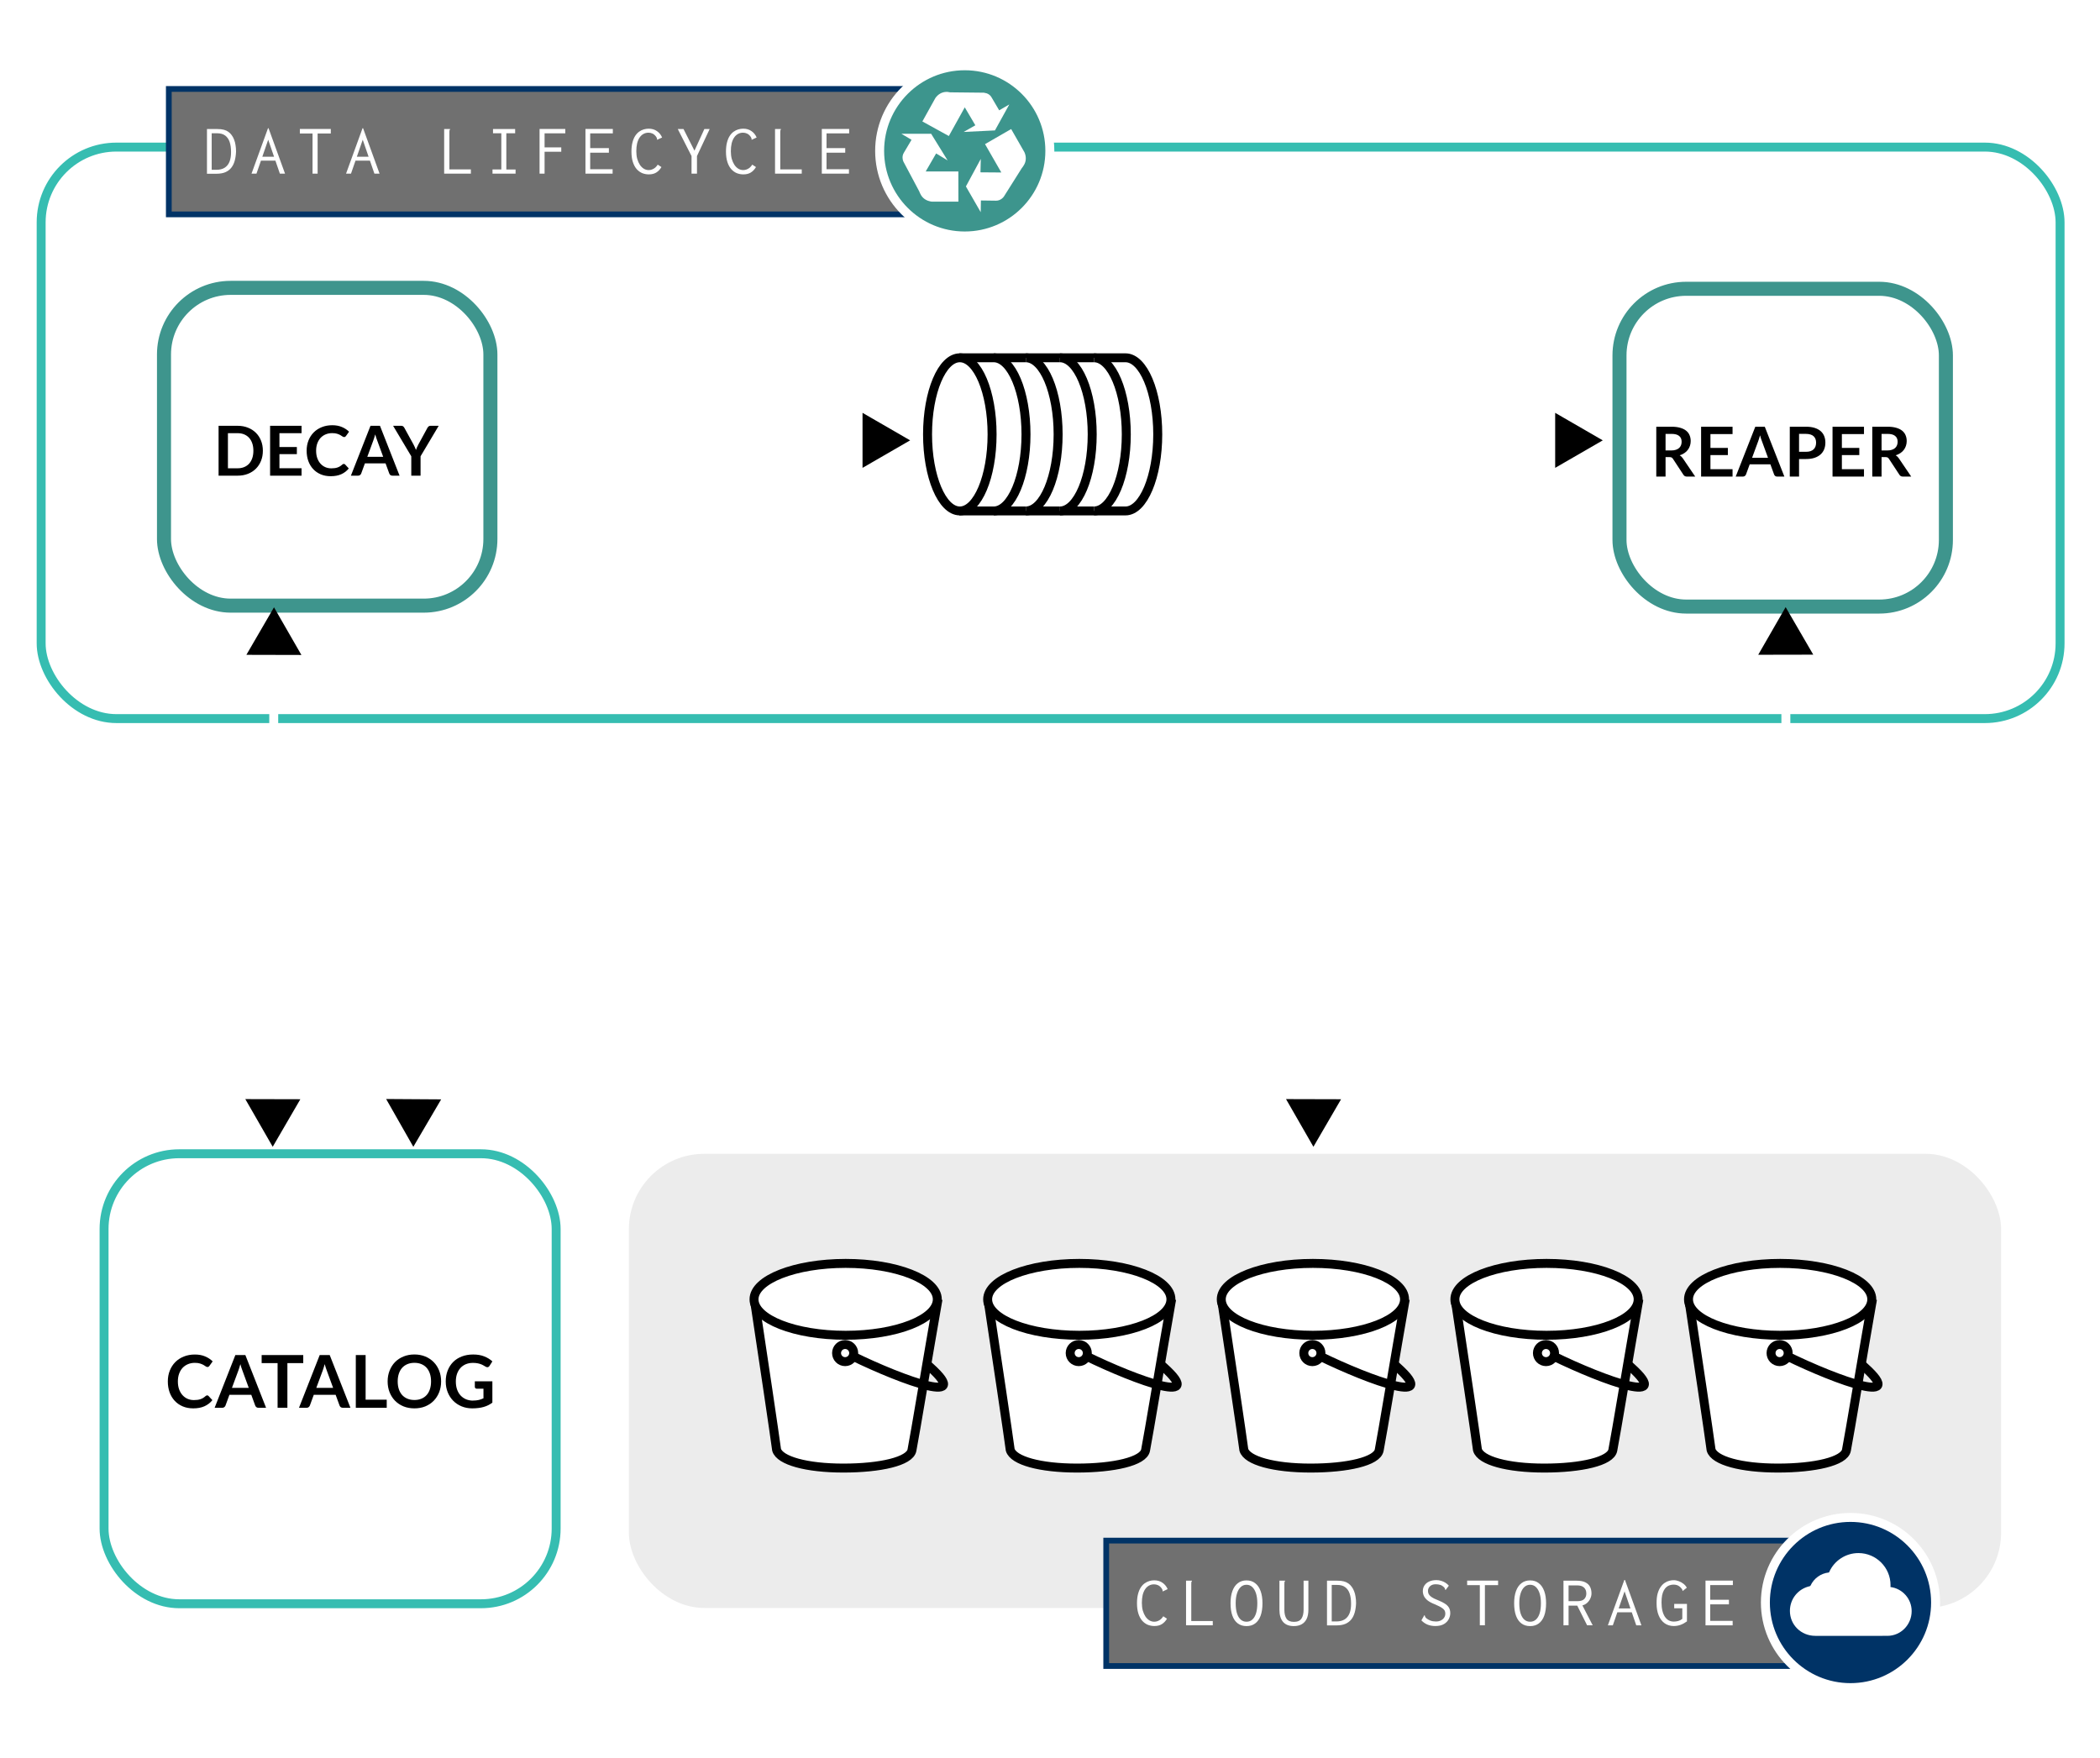
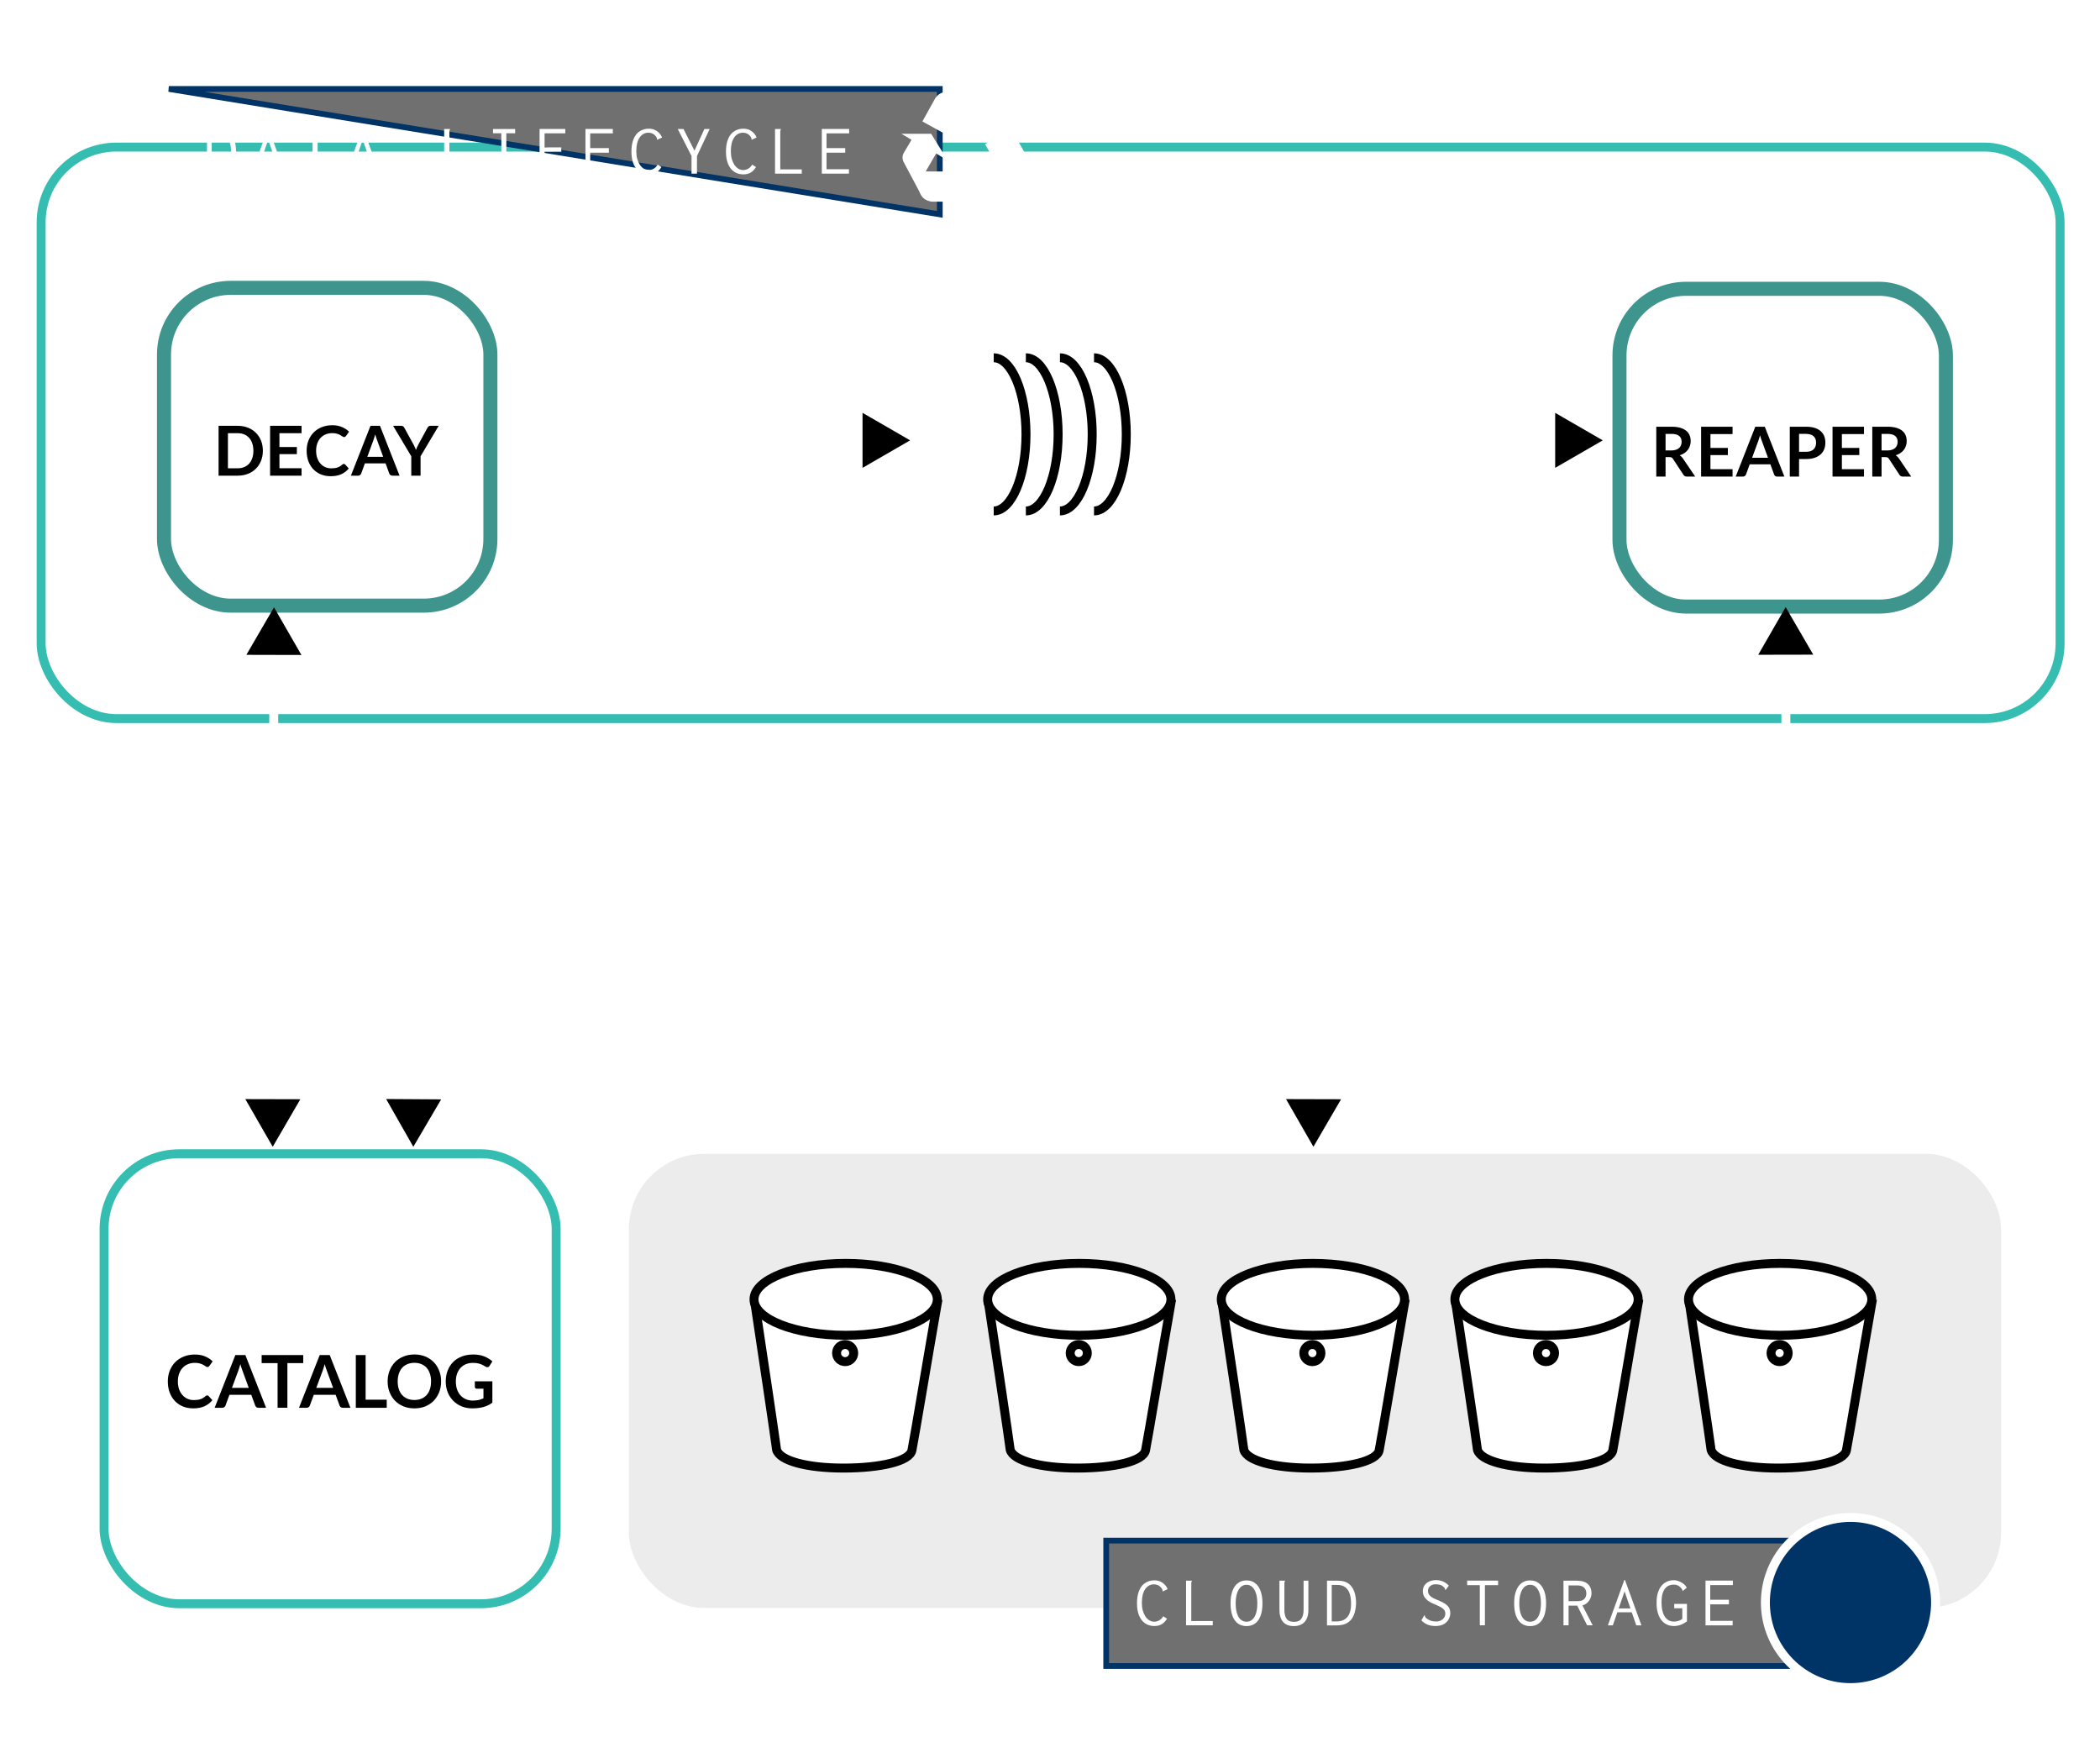
<svg xmlns="http://www.w3.org/2000/svg" xmlns:ns1="http://www.inkscape.org/namespaces/inkscape" xmlns:ns2="http://sodipodi.sourceforge.net/DTD/sodipodi-0.dtd" xmlns:xlink="http://www.w3.org/1999/xlink" width="111.337mm" height="93.221mm" viewBox="0 0 111.337 93.221" version="1.1" id="svg1" ns1:version="1.3.2 (091e20e, 2023-11-25)" ns2:docname="DataLifecycleDarkPaths.svg" xml:space="preserve">
  <ns2:namedview id="namedview1" pagecolor="#ffffff" bordercolor="#000000" borderopacity="0.25" ns1:showpageshadow="2" ns1:pageopacity="0.0" ns1:pagecheckerboard="0" ns1:deskcolor="#d1d1d1" ns1:document-units="mm" ns1:zoom="1.7066911" ns1:cx="237.30129" ns1:cy="204.78223" ns1:window-width="1536" ns1:window-height="988" ns1:window-x="175" ns1:window-y="25" ns1:window-maximized="0" ns1:current-layer="g33" showguides="true" showgrid="false" />
  <defs id="defs1">
    <ns1:path-effect effect="fillet_chamfer" id="path-effect2" is_visible="true" lpeversion="1" nodesatellites_param="F,0,0,1,0,0,0,1 @ F,0,0,1,0,3.453,0,1 @ F,0,0,1,0,0,0,1 @ F,0,0,1,0,0,0,1" radius="0" unit="px" method="auto" mode="F" chamfer_steps="1" flexible="false" use_knot_distance="true" apply_no_radius="true" apply_with_radius="true" only_selected="false" hide_knots="false" />
    <ns1:path-effect effect="fillet_chamfer" id="path-effect1" is_visible="true" lpeversion="1" nodesatellites_param="F,0,0,1,0,0,0,1 @ F,0,0,1,0,3.608,0,1 @ F,0,0,1,0,0,0,1" radius="0" unit="px" method="auto" mode="F" chamfer_steps="1" flexible="false" use_knot_distance="true" apply_no_radius="true" apply_with_radius="true" only_selected="false" hide_knots="false" />
    <marker style="overflow:visible" id="marker50" refX="0" refY="0" orient="auto-start-reverse" ns1:stockid="Triangle arrow" markerWidth="1" markerHeight="1" viewBox="0 0 1 1" ns1:isstock="true" ns1:collect="always" preserveAspectRatio="xMidYMid">
      <path transform="scale(0.5)" style="fill:context-stroke;fill-rule:evenodd;stroke:context-stroke;stroke-width:1pt" d="M 5.77,0 -2.88,5 V -5 Z" id="path50" />
    </marker>
    <marker style="overflow:visible" id="Triangle" refX="0" refY="0" orient="auto-start-reverse" ns1:stockid="Triangle arrow" markerWidth="1" markerHeight="1" viewBox="0 0 1 1" ns1:isstock="true" ns1:collect="always" preserveAspectRatio="xMidYMid">
      <path transform="scale(0.5)" style="fill:context-stroke;fill-rule:evenodd;stroke:context-stroke;stroke-width:1pt" d="M 5.77,0 -2.88,5 V -5 Z" id="path135" />
    </marker>
    <clipPath clipPathUnits="userSpaceOnUse" id="clipPath375">
      <path d="M 0,612 H 792 V 0 H 0 Z" id="path375" />
    </clipPath>
    <clipPath clipPathUnits="userSpaceOnUse" id="clipPath382">
      <path d="M 0,612 H 792 V 0 H 0 Z" transform="translate(-425.248,-473.249)" id="path382" />
    </clipPath>
    <clipPath clipPathUnits="userSpaceOnUse" id="clipPath375-3">
      <path d="M 0,612 H 792 V 0 H 0 Z" id="path375-9" />
    </clipPath>
    <clipPath clipPathUnits="userSpaceOnUse" id="clipPath382-0">
      <path d="M 0,612 H 792 V 0 H 0 Z" transform="translate(-425.248,-473.249)" id="path382-39" />
    </clipPath>
    <marker style="overflow:visible" id="Triangle-9" refX="0" refY="0" orient="auto-start-reverse" ns1:stockid="Triangle arrow" markerWidth="1" markerHeight="1" viewBox="0 0 1 1" ns1:isstock="true" ns1:collect="always" preserveAspectRatio="xMidYMid">
      <path transform="scale(0.5)" style="fill:context-stroke;fill-rule:evenodd;stroke:context-stroke;stroke-width:1pt" d="M 5.77,0 -2.88,5 V -5 Z" id="path135-2" />
    </marker>
  </defs>
  <g ns1:groupmode="layer" id="layer2" ns1:label="Background" style="display:none">
    <rect style="fill:#000000;stroke:#ffffff;stroke-width:0.474;stroke-opacity:1" id="rect1" width="110.157" height="92.954" x="-0.4" y="-0.4" ry="2.393" rx="2.393" />
  </g>
  <g ns1:label="Layer 1" ns1:groupmode="layer" id="layer1" transform="translate(-26.243,-18.896)">
    <g id="g46" ns1:label="CLOUD STORAGE" transform="translate(5.005,1.756)">
      <g id="g170" transform="matrix(0,0.265,-0.265,0,102.553,-19.236)" ns1:label="g170">
        <rect style="fill:#ececec;stroke:none;stroke-width:1.002;stroke-dasharray:none" id="rect2" width="274.534" height="90.864" x="-181.03" y="368.124" transform="rotate(-90)" rx="15.079" ry="15.079" />
      </g>
      <g id="g21" ns1:label="CloudStorage" transform="matrix(0,0.265,-0.265,0,124.249,9.503)">
        <path id="path374" d="M 313.648,469.888 H 421.609 V 451.065 H 313.648 Z" style="fill:#707070;fill-opacity:1;fill-rule:nonzero;stroke:#003366;stroke-width:0.863;stroke-linecap:butt;stroke-linejoin:miter;stroke-miterlimit:10;stroke-dasharray:none;stroke-opacity:1" transform="matrix(0,-1.333,-1.333,0,963.424,585.498)" clip-path="url(#clipPath375)" ns2:nodetypes="ccccc" />
        <path style="font-size:14.333px;line-height:1.34;font-family:Inconsolata;-inkscape-font-specification:Inconsolata;letter-spacing:2.29px;fill:#ffffff" d="m -157.75,354.155 q -0.731,0 -1.362,-0.258 -0.631,-0.272 -1.118,-0.831 -0.473,-0.559 -0.745,-1.419 -0.272,-0.86 -0.272,-2.05 0,-1.046 0.201,-1.82 0.201,-0.788 0.545,-1.319 0.344,-0.53 0.788,-0.846 0.444,-0.315 0.932,-0.459 0.487,-0.143 0.975,-0.143 0.975,0 1.663,0.487 0.688,0.473 1.032,1.276 l -0.86,0.401 -0.129,0.057 -0.043,-0.1 q 0.043,-0.115 0,-0.201 -0.043,-0.1 -0.158,-0.301 -0.358,-0.487 -0.745,-0.645 -0.373,-0.172 -0.788,-0.172 -0.559,0 -1.018,0.258 -0.444,0.244 -0.774,0.731 -0.315,0.473 -0.487,1.161 -0.158,0.688 -0.158,1.562 0,0.846 0.186,1.534 0.201,0.688 0.53,1.19 0.344,0.502 0.788,0.774 0.459,0.272 0.975,0.272 0.358,0 0.688,-0.129 0.344,-0.129 0.631,-0.373 0.287,-0.258 0.487,-0.588 l 0.745,0.487 q -0.43,0.717 -1.032,1.089 -0.602,0.373 -1.476,0.373 z m 6.318,-9.073 h 1.032 0.143 v 0.1 q -0.086,0.086 -0.115,0.186 -0.014,0.1 -0.014,0.344 v 7.439 h 4.3 v 0.86 h -5.346 z m 12.094,9.087 q -1.018,0 -1.734,-0.53 -0.717,-0.53 -1.089,-1.548 -0.373,-1.032 -0.373,-2.494 0,-1.419 0.373,-2.437 0.373,-1.032 1.089,-1.577 0.717,-0.559 1.734,-0.559 1.032,0 1.734,0.559 0.717,0.545 1.089,1.577 0.373,1.018 0.373,2.437 0,1.462 -0.373,2.494 -0.373,1.018 -1.089,1.548 -0.702,0.53 -1.734,0.53 z m 0,-0.874 q 0.688,0 1.161,-0.43 0.487,-0.43 0.745,-1.247 0.258,-0.831 0.258,-2.021 0,-1.132 -0.258,-1.949 -0.258,-0.831 -0.745,-1.29 -0.473,-0.459 -1.161,-0.459 -0.674,0 -1.161,0.459 -0.487,0.459 -0.745,1.29 -0.258,0.817 -0.258,1.949 0,1.19 0.258,2.021 0.258,0.817 0.745,1.247 0.487,0.43 1.161,0.43 z m 9.471,0.874 q -1.433,0 -2.164,-0.846 -0.717,-0.86 -0.717,-2.394 v -5.848 h 0.975 0.143 v 0.1 q -0.086,0.086 -0.115,0.186 -0.014,0.1 -0.014,0.344 v 5.232 q 0,1.089 0.416,1.734 0.43,0.645 1.491,0.645 1.075,0 1.505,-0.645 0.43,-0.645 0.43,-1.777 v -5.819 h 0.96 v 5.805 q 0,1.132 -0.358,1.863 -0.358,0.717 -1.018,1.075 -0.645,0.344 -1.534,0.344 z m 6.633,-0.143 v -8.944 h 2.078 q 0.774,0 1.304,0.143 0.53,0.143 0.903,0.416 0.373,0.258 0.659,0.659 0.301,0.401 0.487,0.903 0.201,0.502 0.287,1.104 0.1,0.588 0.1,1.29 -0.043,1.032 -0.272,1.849 -0.229,0.817 -0.688,1.39 -0.459,0.573 -1.19,0.889 -0.717,0.301 -1.763,0.301 z m 0.946,-0.788 h 0.917 q 1.032,0 1.677,-0.416 0.659,-0.416 0.975,-1.218 0.315,-0.803 0.301,-1.949 0,-1.175 -0.287,-2.007 -0.287,-0.831 -0.903,-1.276 -0.602,-0.444 -1.605,-0.444 h -1.075 z m 20.734,0.917 q -0.874,0 -1.577,-0.287 -0.688,-0.287 -1.218,-0.846 l 0.516,-0.903 0.057,-0.129 0.1,0.057 q 0.029,0.1 0.072,0.229 0.043,0.115 0.201,0.287 0.373,0.315 0.86,0.502 0.502,0.186 1.132,0.186 0.401,0 0.731,-0.115 0.344,-0.129 0.588,-0.33 0.258,-0.215 0.387,-0.487 0.143,-0.287 0.143,-0.602 0,-0.244 -0.057,-0.444 -0.043,-0.201 -0.186,-0.358 -0.129,-0.172 -0.358,-0.33 -0.229,-0.172 -0.588,-0.358 -0.358,-0.186 -0.86,-0.401 -0.932,-0.358 -1.476,-0.774 -0.53,-0.43 -0.76,-0.903 -0.215,-0.473 -0.215,-0.975 0,-0.659 0.33,-1.147 0.33,-0.502 0.932,-0.774 0.616,-0.287 1.462,-0.287 0.487,0 0.932,0.143 0.459,0.129 0.846,0.373 0.401,0.244 0.702,0.602 l -0.559,0.745 -0.086,0.115 -0.086,-0.057 q -0.014,-0.115 -0.057,-0.229 -0.043,-0.115 -0.201,-0.287 -0.344,-0.33 -0.731,-0.444 -0.387,-0.129 -0.917,-0.129 -0.358,0 -0.645,0.1 -0.272,0.1 -0.473,0.287 -0.201,0.186 -0.315,0.43 -0.1,0.229 -0.1,0.487 0,0.244 0.057,0.444 0.057,0.201 0.201,0.387 0.143,0.186 0.387,0.373 0.258,0.186 0.631,0.373 0.387,0.186 0.932,0.401 0.659,0.272 1.089,0.545 0.444,0.258 0.688,0.559 0.258,0.287 0.358,0.631 0.115,0.344 0.115,0.76 0,0.616 -0.315,1.218 -0.301,0.588 -0.96,0.975 -0.659,0.387 -1.706,0.387 z m 8.898,-0.143 v -8.041 h -2.537 v -0.903 h 6.192 v 0.903 h -2.637 v 8.041 z m 10.059,0.158 q -1.018,0 -1.734,-0.53 -0.717,-0.53 -1.089,-1.548 -0.373,-1.032 -0.373,-2.494 0,-1.419 0.373,-2.437 0.373,-1.032 1.089,-1.577 0.717,-0.559 1.734,-0.559 1.032,0 1.734,0.559 0.717,0.545 1.089,1.577 0.373,1.018 0.373,2.437 0,1.462 -0.373,2.494 -0.373,1.018 -1.089,1.548 -0.702,0.53 -1.734,0.53 z m 0,-0.874 q 0.688,0 1.161,-0.43 0.487,-0.43 0.745,-1.247 0.258,-0.831 0.258,-2.021 0,-1.132 -0.258,-1.949 -0.258,-0.831 -0.745,-1.29 -0.473,-0.459 -1.161,-0.459 -0.674,0 -1.161,0.459 -0.487,0.459 -0.745,1.29 -0.258,0.817 -0.258,1.949 0,1.19 0.258,2.021 0.258,0.817 0.745,1.247 0.487,0.43 1.161,0.43 z m 6.676,0.717 v -8.93 h 2.637 q 1.061,0 1.706,0.315 0.659,0.315 0.96,0.889 0.301,0.573 0.301,1.347 0,0.502 -0.229,1.003 -0.215,0.502 -0.631,0.874 -0.401,0.373 -0.96,0.516 l 2.064,3.985 h -1.118 l -1.978,-3.942 h -1.734 v 3.942 z m 1.018,-4.83 h 1.734 q 0.96,0 1.39,-0.416 0.43,-0.43 0.43,-1.132 0,-0.444 -0.186,-0.803 -0.186,-0.373 -0.588,-0.588 -0.401,-0.215 -1.046,-0.215 h -1.734 z m 12.753,2.222 h -3.239 l 0.201,-0.774 h 2.809 z m -1.548,-4.185 -2.351,6.794 h -0.989 l 3.297,-9.087 h 0.115 l 3.297,9.087 h -1.032 z m 9.858,6.937 q -1.061,0 -1.849,-0.559 -0.774,-0.559 -1.19,-1.577 -0.416,-1.018 -0.416,-2.365 -0.014,-1.161 0.201,-1.964 0.229,-0.817 0.602,-1.347 0.373,-0.53 0.831,-0.831 0.459,-0.301 0.917,-0.416 0.473,-0.115 0.86,-0.115 0.53,0 1.032,0.201 0.516,0.186 0.932,0.516 0.43,0.33 0.674,0.788 l -0.702,0.559 -0.115,0.1 -0.057,-0.086 q 0.014,-0.115 -0.043,-0.201 -0.043,-0.1 -0.201,-0.287 -0.215,-0.244 -0.444,-0.401 -0.229,-0.158 -0.502,-0.229 -0.258,-0.072 -0.588,-0.072 -0.387,0 -0.745,0.115 -0.358,0.1 -0.659,0.358 -0.301,0.244 -0.53,0.659 -0.229,0.416 -0.358,1.018 -0.115,0.602 -0.115,1.419 0,0.932 0.172,1.648 0.172,0.702 0.487,1.19 0.33,0.487 0.774,0.745 0.459,0.244 1.032,0.244 0.201,0 0.416,-0.029 0.229,-0.029 0.444,-0.086 0.229,-0.072 0.444,-0.172 0.215,-0.115 0.387,-0.258 v -2.121 h -1.62 v -0.874 h 2.551 v 3.497 q -0.631,0.459 -1.29,0.702 -0.659,0.229 -1.333,0.229 z m 6.332,-0.143 v -8.944 h 5.475 v 0.889 h -4.529 v 2.938 h 3.741 v 0.917 h -3.741 v 3.311 h 4.486 v 0.889 z" id="text426-7-9" ns1:label="text426-7-9" transform="rotate(-90,5.7874017e-6,-1.1417323e-6)" aria-label="CLOUD STORAGE" />
        <path id="path381" d="m 0,0 c 7.054,0 12.773,-5.719 12.773,-12.773 0,-7.054 -5.719,-12.773 -12.773,-12.773 -7.054,0 -12.773,5.719 -12.773,12.773 C -12.773,-5.719 -7.054,0 0,0 Z" style="display:inline;fill:#003366;stroke:#ffffff;stroke-width:1.345;stroke-linecap:butt;stroke-linejoin:miter;stroke-miterlimit:4;stroke-dasharray:none;stroke-opacity:1" transform="matrix(0,-1.333,-1.333,0,332.426,18.501)" clip-path="url(#clipPath382)" ns1:label="path381" />
-         <path style="display:inline;fill:#ffffff;stroke:none;stroke-width:13.743" d="m 346.351,10.502 c -0.127,-0.01 -0.253,-0.013 -0.375,-0.013 -3.54,0 -6.419,2.88 -6.419,6.419 0,2.546 1.511,4.853 3.839,5.872 0.016,0.013 0.044,0.052 0.049,0.068 0.165,1.58 1.17,2.978 2.622,3.646 0.037,0.02 0.099,0.095 0.11,0.132 0.516,2.352 2.551,3.994 4.948,3.994 2.8,0 4.994,-2.235 4.994,-5.088 V 11.117 c 0,-2.677 -2.221,-4.855 -4.95,-4.855 -2.469,0 -4.514,1.852 -4.817,4.24 z" id="path1-9" ns2:nodetypes="cssccccsssssc" transform="translate(1.9291339e-6)" />
      </g>
      <g id="g19" ns1:label="Bucket" transform="matrix(0,0.265,-0.265,0,65.521,-20.339)">
        <path id="path9-7" style="opacity:1;fill:#ffffff;fill-opacity:1;stroke:#000000;stroke-width:1.792;stroke-dasharray:none" transform="rotate(-90,-3,-3)" d="m 14.557,401.369 c -1.836,10.43 -4.641,27.349 -5.213,30.219 -0.429,2.227 -6.339,3.574 -13.718,3.574 -7.379,0 -12.717,-1.489 -13.36,-3.645 -0.357,-2.728 -2.805,-19.218 -4.427,-29.933" ns2:nodetypes="ccscc" />
-         <path style="opacity:1;fill:none;stroke:#000000;stroke-width:1.792;stroke-dasharray:none" d="m 412.725,2.595 c 4.929,-10.072 10.501,-25.36 1.357,-14.573" id="path10" ns2:nodetypes="cc" transform="translate(-1.8503937e-6,-6)" />
        <circle style="opacity:1;fill:none;stroke:#000000;stroke-width:1.792;stroke-dasharray:none" id="path11" cx="-4.023" cy="412.153" r="1.714" transform="rotate(-90,-3,-3)" />
        <ellipse style="opacity:1;fill:#ffffff;fill-opacity:1;stroke:#000000;stroke-width:1.792;stroke-dasharray:none;stroke-opacity:1" id="path12" cx="2.084" cy="401.402" transform="rotate(-90)" rx="18.335" ry="7.191" />
      </g>
      <use x="0" y="0" xlink:href="#g19" id="use21" transform="translate(49.544)" style="stroke-width:0.265;stroke-dasharray:none" />
      <use x="0" y="0" xlink:href="#g19" id="use22" transform="translate(12.386)" />
      <use x="0" y="0" xlink:href="#use22" id="use23" transform="translate(12.386)" />
      <use x="0" y="0" xlink:href="#use23" id="use24" transform="translate(12.386)" />
    </g>
    <g id="g47" ns1:label="DATA LIFECYCLE" transform="translate(6.077,6.486)">
      <path style="opacity:1;fill:#1a1a1a;fill-opacity:1;stroke:#ffffff;stroke-width:0.474;stroke-linecap:butt;stroke-linejoin:miter;stroke-dasharray:none;stroke-opacity:1;marker-end:url(#Triangle);paint-order:normal" d="M 82.844,35.758 H 103.458" id="path49" ns1:label="path49" />
      <path style="opacity:1;fill:#1a1a1a;fill-opacity:1;stroke:#ffffff;stroke-width:0.474;stroke-linecap:butt;stroke-linejoin:miter;stroke-dasharray:none;stroke-opacity:1;marker-end:url(#Triangle);paint-order:normal" d="M 46.121,35.758 H 66.736" id="path48" />
      <rect style="fill:none;stroke:#36bdb1;stroke-width:0.474;stroke-dasharray:none;stroke-dashoffset:0;stroke-opacity:1" id="rect2-6" width="107.038" height="30.302" x="22.348" y="20.209" rx="3.99" ry="3.99" />
      <g id="g20" transform="matrix(0,0.265,-0.265,0,73.567,-32.221)">
-         <path id="path374-5" d="M 305.896,469.888 H 421.609 V 451.065 H 305.896 Z" style="fill:#707070;fill-opacity:1;fill-rule:nonzero;stroke:#003366;stroke-width:0.863;stroke-linecap:butt;stroke-linejoin:miter;stroke-miterlimit:10;stroke-dasharray:none;stroke-opacity:1" transform="matrix(0,-1.333,-1.333,0,812.578,575.498)" clip-path="url(#clipPath375-3)" ns2:nodetypes="ccccc" />
+         <path id="path374-5" d="M 305.896,469.888 H 421.609 V 451.065 Z" style="fill:#707070;fill-opacity:1;fill-rule:nonzero;stroke:#003366;stroke-width:0.863;stroke-linecap:butt;stroke-linejoin:miter;stroke-miterlimit:10;stroke-dasharray:none;stroke-opacity:1" transform="matrix(0,-1.333,-1.333,0,812.578,575.498)" clip-path="url(#clipPath375-3)" ns2:nodetypes="ccccc" />
        <path style="font-size:14.333px;line-height:1.34;font-family:Inconsolata;-inkscape-font-specification:Inconsolata;letter-spacing:2.29px;fill:#ffffff" d="m -160.107,203.18 v -8.944 h 2.078 q 0.774,0 1.304,0.143 0.53,0.143 0.903,0.416 0.373,0.258 0.659,0.659 0.301,0.401 0.487,0.903 0.201,0.502 0.287,1.104 0.1,0.588 0.1,1.29 -0.043,1.032 -0.272,1.849 -0.229,0.817 -0.688,1.39 -0.459,0.573 -1.19,0.889 -0.717,0.301 -1.763,0.301 z m 0.946,-0.788 h 0.917 q 1.032,0 1.677,-0.416 0.659,-0.416 0.975,-1.218 0.315,-0.803 0.301,-1.949 0,-1.175 -0.287,-2.007 -0.287,-0.831 -0.903,-1.276 -0.602,-0.444 -1.605,-0.444 h -1.075 z m 12.854,-1.835 h -3.239 l 0.201,-0.774 h 2.809 z m -1.548,-4.185 -2.351,6.794 h -0.989 l 3.297,-9.087 h 0.115 l 3.297,9.087 h -1.032 z m 8.869,6.794 v -8.041 h -2.537 v -0.903 h 6.192 v 0.903 h -2.637 v 8.041 z m 11.592,-2.609 h -3.239 l 0.201,-0.774 h 2.809 z m -1.548,-4.185 -2.351,6.794 h -0.989 l 3.297,-9.087 h 0.115 l 3.297,9.087 h -1.032 z m 16.29,-2.136 h 1.032 0.143 v 0.1 q -0.086,0.086 -0.115,0.186 -0.014,0.1 -0.014,0.344 v 7.439 h 4.3 v 0.86 h -5.346 z m 9.672,8.93 v -0.846 h 1.763 v -7.238 h -1.663 v -0.846 h 4.429 v 0.846 h -1.763 v 7.253 h 1.849 v 0.831 z m 9.414,0 v -8.944 h 5.146 v 0.874 h -4.142 v 2.809 h 3.34 v 0.874 h -3.34 v 4.386 z m 9.184,0 v -8.944 h 5.475 v 0.889 h -4.529 v 2.938 h 3.741 v 0.917 h -3.741 v 3.311 h 4.486 v 0.889 z m 12.696,0.143 q -0.731,0 -1.362,-0.258 -0.631,-0.272 -1.118,-0.831 -0.473,-0.559 -0.745,-1.419 -0.272,-0.86 -0.272,-2.05 0,-1.046 0.201,-1.82 0.201,-0.788 0.545,-1.319 0.344,-0.53 0.788,-0.846 0.444,-0.315 0.932,-0.459 0.487,-0.143 0.975,-0.143 0.975,0 1.663,0.487 0.688,0.473 1.032,1.276 l -0.86,0.401 -0.129,0.057 -0.043,-0.1 q 0.043,-0.115 0,-0.201 -0.043,-0.1 -0.158,-0.301 -0.358,-0.487 -0.745,-0.645 -0.373,-0.172 -0.788,-0.172 -0.559,0 -1.018,0.258 -0.444,0.244 -0.774,0.731 -0.315,0.473 -0.487,1.161 -0.158,0.688 -0.158,1.562 0,0.846 0.186,1.534 0.201,0.688 0.53,1.19 0.344,0.502 0.788,0.774 0.459,0.272 0.975,0.272 0.358,0 0.688,-0.129 0.344,-0.129 0.631,-0.373 0.287,-0.258 0.487,-0.588 l 0.745,0.487 q -0.43,0.717 -1.032,1.089 -0.602,0.373 -1.476,0.373 z m 8.525,-0.143 v -3.526 l -2.752,-5.404 h 1.147 l 2.193,4.329 1.978,-4.329 h 1.061 l -2.537,5.404 v 3.526 z m 10.388,0.143 q -0.731,0 -1.362,-0.258 -0.631,-0.272 -1.118,-0.831 -0.473,-0.559 -0.745,-1.419 -0.272,-0.86 -0.272,-2.05 0,-1.046 0.201,-1.82 0.201,-0.788 0.545,-1.319 0.344,-0.53 0.788,-0.846 0.444,-0.315 0.932,-0.459 0.487,-0.143 0.975,-0.143 0.975,0 1.663,0.487 0.688,0.473 1.032,1.276 l -0.86,0.401 -0.129,0.057 -0.043,-0.1 q 0.043,-0.115 0,-0.201 -0.043,-0.1 -0.158,-0.301 -0.358,-0.487 -0.745,-0.645 -0.373,-0.172 -0.788,-0.172 -0.559,0 -1.018,0.258 -0.444,0.244 -0.774,0.731 -0.315,0.473 -0.487,1.161 -0.158,0.688 -0.158,1.562 0,0.846 0.186,1.534 0.201,0.688 0.53,1.19 0.344,0.502 0.788,0.774 0.459,0.272 0.975,0.272 0.358,0 0.688,-0.129 0.344,-0.129 0.631,-0.373 0.287,-0.258 0.487,-0.588 l 0.745,0.487 q -0.43,0.717 -1.032,1.089 -0.602,0.373 -1.476,0.373 z m 6.318,-9.073 h 1.032 0.143 v 0.1 q -0.086,0.086 -0.115,0.186 -0.014,0.1 -0.014,0.344 v 7.439 h 4.3 v 0.86 h -5.346 z m 9.356,8.93 v -8.944 h 5.475 v 0.889 h -4.529 v 2.938 h 3.741 v 0.917 h -3.741 v 3.311 h 4.486 v 0.889 z" id="text426-7-9-2" transform="rotate(-90,3.8976379e-6,7.4803151e-7)" aria-label="DATA LIFECYCLE" />
-         <path id="path381-6" d="m 0,0 c 7.054,0 12.773,-5.719 12.773,-12.773 0,-7.054 -5.719,-12.773 -12.773,-12.773 -7.054,0 -12.773,5.719 -12.773,12.773 C -12.773,-5.719 -7.054,0 0,0 Z" style="display:inline;fill:#3d958d;stroke:#ffffff;stroke-width:1.345;stroke-linecap:butt;stroke-linejoin:miter;stroke-miterlimit:4;stroke-dasharray:none;stroke-opacity:1;fill-opacity:1" transform="matrix(0,-1.333,-1.333,0,181.58,8.501)" clip-path="url(#clipPath382-0)" />
        <path fill-rule="evenodd" clip-rule="evenodd" d="m 199.555,-3.66 c 0.753,-0.145 1.445,0 2.074,0.436 0.129,0.07 0.261,0.164 0.395,0.282 0.011,0.011 0.021,0.019 0.032,0.024 l 5.682,3.583 c 0.14,0.092 0.28,0.226 0.42,0.404 0.28,0.36 0.417,0.753 0.412,1.179 l -0.041,3.018 2.341,0.04 -5.149,2.962 -5.512,-2.978 2.687,0.065 0.032,-4.173 -5.674,3.261 -3.018,-5.23 4.641,-2.655 c 0.22,-0.102 0.447,-0.175 0.678,-0.218 z m -6.836,20.637 -4.681,-2.599 c -0.194,-0.134 -0.371,-0.291 -0.533,-0.468 -0.511,-0.57 -0.743,-1.238 -0.694,-2.002 l 0.081,-0.468 0.073,-6.771 0.129,-0.573 c 0.161,-0.425 0.425,-0.743 0.791,-0.952 l 2.607,-1.533 -1.178,-2.026 5.198,2.873 0.307,6.263 -1.332,-2.341 -3.592,2.115 5.738,3.188 z m 2.47,4.189 v -5.948 l 5.327,-3.293 -1.396,2.3 3.6,2.082 V 9.778 l 6.045,-0.008 v 5.068 c 0.016,0.296 -0.04,0.624 -0.169,0.985 -0.248,0.716 -0.716,1.238 -1.404,1.566 -0.129,0.075 -0.277,0.14 -0.444,0.194 l -5.98,3.18 c -0.151,0.075 -0.336,0.129 -0.557,0.161 -0.447,0.065 -0.853,-0.013 -1.219,-0.234 l -2.599,-1.542 z" id="path1" style="fill:#ffffff;stroke-width:1" transform="translate(-1.8503937e-6)" />
      </g>
      <g id="g3-0" transform="matrix(0.265,0,0,0.265,-114.426,-150.663)" style="fill:#ffffff;fill-opacity:1;stroke:#3e958d">
        <rect style="fill:#ffffff;fill-opacity:1;stroke:#3e958d;stroke-width:2.808;stroke-miterlimit:4.2;stroke-dasharray:none" id="rect1-40" width="65.303" height="63.581" x="540.704" y="672.966" ry="13.335" rx="13.335" />
        <path style="font-weight:bold;font-size:13.8px;line-height:0.34;font-family:Lato;-inkscape-font-specification:'Lato Bold';text-align:center;letter-spacing:-0.01px;word-spacing:1.68px;text-anchor:middle;fill:#000000;stroke:none" d="m 560.485,705.552 q 0,1.097 -0.366,2.015 -0.366,0.918 -1.028,1.58 -0.662,0.662 -1.594,1.028 -0.931,0.366 -2.063,0.366 h -3.809 v -9.977 h 3.809 q 1.132,0 2.063,0.373 0.931,0.366 1.594,1.028 0.662,0.655 1.028,1.573 0.366,0.918 0.366,2.015 z m -1.897,0 q 0,-0.821 -0.221,-1.47 -0.221,-0.655 -0.628,-1.104 -0.407,-0.455 -0.994,-0.697 -0.58,-0.241 -1.311,-0.241 h -1.939 v 7.024 h 1.939 q 0.731,0 1.311,-0.241 0.587,-0.241 0.994,-0.69 0.407,-0.455 0.628,-1.104 0.221,-0.655 0.221,-1.477 z m 9.636,-4.989 v 1.477 h -4.423 v 2.767 h 3.485 v 1.428 h -3.485 v 2.822 h 4.423 v 1.484 h -6.293 v -9.977 z m 8.456,7.625 q 0.152,0 0.262,0.117 l 0.731,0.793 q -0.607,0.752 -1.497,1.152 -0.883,0.4 -2.125,0.4 -1.111,0 -2.001,-0.38 -0.883,-0.38 -1.511,-1.056 -0.628,-0.676 -0.966,-1.615 -0.331,-0.938 -0.331,-2.049 0,-1.125 0.373,-2.056 0.373,-0.938 1.049,-1.615 0.676,-0.676 1.615,-1.049 0.945,-0.38 2.084,-0.38 1.111,0 1.939,0.359 0.835,0.352 1.428,0.938 l -0.621,0.863 q -0.055,0.083 -0.145,0.145 -0.083,0.062 -0.235,0.062 -0.159,0 -0.324,-0.124 -0.166,-0.124 -0.421,-0.269 -0.255,-0.145 -0.649,-0.269 -0.386,-0.124 -0.987,-0.124 -0.704,0 -1.297,0.248 -0.587,0.241 -1.014,0.697 -0.421,0.455 -0.662,1.111 -0.235,0.649 -0.235,1.463 0,0.842 0.235,1.497 0.241,0.655 0.649,1.104 0.407,0.449 0.959,0.69 0.552,0.235 1.187,0.235 0.38,0 0.683,-0.041 0.31,-0.041 0.566,-0.131 0.262,-0.09 0.49,-0.228 0.235,-0.145 0.462,-0.352 0.069,-0.062 0.145,-0.097 0.076,-0.041 0.166,-0.041 z m 11.154,2.353 h -1.435 q -0.241,0 -0.4,-0.117 -0.152,-0.124 -0.221,-0.304 l -0.745,-2.035 h -4.133 l -0.745,2.035 q -0.055,0.159 -0.221,0.29 -0.159,0.131 -0.393,0.131 h -1.442 l 3.919,-9.977 h 1.897 z m -6.458,-3.767 h 3.181 l -1.214,-3.319 q -0.083,-0.221 -0.186,-0.517 -0.097,-0.304 -0.193,-0.655 -0.097,0.352 -0.193,0.655 -0.09,0.304 -0.179,0.531 z m 10.657,-0.11 v 3.878 h -1.856 v -3.878 l -3.636,-6.1 h 1.635 q 0.241,0 0.38,0.117 0.145,0.117 0.241,0.297 l 1.829,3.333 q 0.159,0.297 0.276,0.566 0.117,0.262 0.214,0.517 0.09,-0.262 0.2,-0.524 0.117,-0.269 0.276,-0.559 l 1.815,-3.333 q 0.076,-0.152 0.228,-0.283 0.152,-0.131 0.386,-0.131 h 1.642 z" id="text2-5" aria-label="DECAY " />
      </g>
      <g id="g3-0-8" transform="matrix(0.265,0,0,0.265,-37.259,-150.614)" style="fill:#ffffff;fill-opacity:1;stroke:#3e958d">
        <rect style="fill:#ffffff;fill-opacity:1;stroke:#3e958d;stroke-width:2.808;stroke-miterlimit:4.2;stroke-dasharray:none" id="rect1-40-0" width="65.303" height="63.581" x="540.704" y="672.966" ry="13.335" rx="13.335" />
        <path style="font-weight:bold;font-size:13.8px;line-height:0.34;font-family:Lato;-inkscape-font-specification:'Lato Bold';text-align:center;letter-spacing:-0.01px;word-spacing:1.68px;text-anchor:middle;fill:#000000;stroke:none" d="m 549.92,706.642 v 3.898 h -1.856 v -9.977 h 3.043 q 1.021,0 1.746,0.214 0.731,0.207 1.194,0.587 0.469,0.38 0.683,0.911 0.221,0.524 0.221,1.159 0,0.504 -0.152,0.952 -0.145,0.449 -0.428,0.814 -0.276,0.366 -0.69,0.642 -0.407,0.276 -0.931,0.442 0.352,0.2 0.607,0.573 l 2.498,3.685 h -1.67 q -0.241,0 -0.414,-0.097 -0.166,-0.097 -0.283,-0.276 l -2.098,-3.195 q -0.117,-0.179 -0.262,-0.255 -0.138,-0.076 -0.414,-0.076 z m 0,-1.332 h 1.159 q 0.524,0 0.911,-0.131 0.393,-0.131 0.642,-0.359 0.255,-0.235 0.38,-0.552 0.124,-0.317 0.124,-0.697 0,-0.759 -0.504,-1.166 -0.497,-0.407 -1.525,-0.407 h -1.187 z m 13.404,-4.747 v 1.477 h -4.423 v 2.767 h 3.485 v 1.428 h -3.485 v 2.822 h 4.423 v 1.484 h -6.293 v -9.977 z m 10.368,9.977 h -1.435 q -0.241,0 -0.4,-0.117 -0.152,-0.124 -0.221,-0.304 l -0.745,-2.035 h -4.133 l -0.745,2.035 q -0.055,0.159 -0.221,0.29 -0.159,0.131 -0.393,0.131 h -1.442 l 3.919,-9.977 h 1.897 z m -6.458,-3.767 h 3.181 l -1.214,-3.319 q -0.083,-0.221 -0.186,-0.517 -0.097,-0.304 -0.193,-0.655 -0.097,0.352 -0.193,0.655 -0.09,0.304 -0.179,0.531 z m 9.395,0.255 v 3.512 h -1.856 v -9.977 h 3.25 q 1,0 1.732,0.235 0.731,0.235 1.208,0.655 0.476,0.421 0.704,1.007 0.228,0.587 0.228,1.283 0,0.725 -0.241,1.332 -0.241,0.6 -0.725,1.035 -0.483,0.435 -1.208,0.676 -0.725,0.241 -1.697,0.241 z m 0,-1.449 h 1.394 q 0.511,0 0.89,-0.124 0.38,-0.131 0.628,-0.366 0.248,-0.241 0.373,-0.58 0.124,-0.345 0.124,-0.766 0,-0.4 -0.124,-0.725 -0.124,-0.324 -0.373,-0.552 -0.248,-0.228 -0.628,-0.345 -0.38,-0.124 -0.89,-0.124 h -1.394 z m 12.99,-5.016 v 1.477 h -4.423 v 2.767 h 3.485 v 1.428 h -3.485 v 2.822 h 4.423 v 1.484 h -6.293 v -9.977 z m 3.516,6.079 v 3.898 h -1.856 v -9.977 h 3.043 q 1.021,0 1.746,0.214 0.731,0.207 1.194,0.587 0.469,0.38 0.683,0.911 0.221,0.524 0.221,1.159 0,0.504 -0.152,0.952 -0.145,0.449 -0.428,0.814 -0.276,0.366 -0.69,0.642 -0.407,0.276 -0.931,0.442 0.352,0.2 0.607,0.573 l 2.498,3.685 h -1.67 q -0.241,0 -0.414,-0.097 -0.166,-0.097 -0.283,-0.276 l -2.098,-3.195 q -0.117,-0.179 -0.262,-0.255 -0.138,-0.076 -0.414,-0.076 z m 0,-1.332 h 1.159 q 0.524,0 0.911,-0.131 0.393,-0.131 0.642,-0.359 0.255,-0.235 0.38,-0.552 0.124,-0.317 0.124,-0.697 0,-0.759 -0.504,-1.166 -0.497,-0.407 -1.525,-0.407 h -1.187 z" id="text2-5-2" aria-label="REAPER " />
      </g>
      <g id="g33" transform="matrix(0.558,0,0,0.553,10.912,-3.598)" style="stroke-width:1.8" ns1:label="queue">
        <path d="m 703.838,726.963 q 0,0.669 -0.138,1.283 -0.138,0.607 -0.4,1.139 -0.255,0.531 -0.628,0.98 -0.373,0.442 -0.849,0.78 l 2.532,2.76 h -1.532 q -0.331,0 -0.6,-0.09 -0.262,-0.09 -0.483,-0.331 l -1.463,-1.615 q -0.352,0.097 -0.725,0.145 -0.366,0.048 -0.766,0.048 -1.132,0 -2.07,-0.38 -0.931,-0.386 -1.601,-1.069 -0.662,-0.683 -1.028,-1.615 -0.366,-0.938 -0.366,-2.035 0,-1.097 0.366,-2.029 0.366,-0.938 1.028,-1.621 0.669,-0.683 1.601,-1.063 0.938,-0.386 2.07,-0.386 1.132,0 2.063,0.386 0.931,0.386 1.594,1.069 0.662,0.676 1.028,1.615 0.366,0.931 0.366,2.029 z m -1.904,0 q 0,-0.821 -0.221,-1.47 -0.214,-0.655 -0.621,-1.111 -0.407,-0.455 -0.994,-0.697 -0.58,-0.241 -1.311,-0.241 -0.731,0 -1.318,0.241 -0.587,0.241 -1,0.697 -0.407,0.455 -0.628,1.111 -0.221,0.649 -0.221,1.47 0,0.821 0.221,1.477 0.221,0.649 0.628,1.104 0.414,0.449 1,0.69 0.587,0.241 1.318,0.241 0.731,0 1.311,-0.241 0.587,-0.241 0.994,-0.69 0.407,-0.455 0.621,-1.104 0.221,-0.655 0.221,-1.477 z m 7.373,3.491 q 0.538,0 0.959,-0.179 0.428,-0.179 0.718,-0.504 0.297,-0.324 0.449,-0.787 0.159,-0.462 0.159,-1.035 v -5.975 h 1.856 v 5.975 q 0,0.89 -0.29,1.649 -0.283,0.752 -0.821,1.304 -0.538,0.545 -1.304,0.856 -0.766,0.304 -1.725,0.304 -0.959,0 -1.725,-0.304 -0.766,-0.31 -1.304,-0.856 -0.531,-0.552 -0.821,-1.304 -0.283,-0.759 -0.283,-1.649 v -5.975 h 1.856 v 5.968 q 0,0.573 0.152,1.035 0.159,0.462 0.449,0.793 0.29,0.324 0.711,0.504 0.428,0.179 0.966,0.179 z m 12.313,-8.48 v 1.477 h -4.423 v 2.767 h 3.485 v 1.428 h -3.485 v 2.822 h 4.423 v 1.484 h -6.293 v -9.977 z m 5.614,8.48 q 0.538,0 0.959,-0.179 0.428,-0.179 0.718,-0.504 0.297,-0.324 0.449,-0.787 0.159,-0.462 0.159,-1.035 v -5.975 h 1.856 v 5.975 q 0,0.89 -0.29,1.649 -0.283,0.752 -0.821,1.304 -0.538,0.545 -1.304,0.856 -0.766,0.304 -1.725,0.304 -0.959,0 -1.725,-0.304 -0.766,-0.31 -1.304,-0.856 -0.531,-0.552 -0.821,-1.304 -0.283,-0.759 -0.283,-1.649 v -5.975 h 1.856 v 5.968 q 0,0.573 0.152,1.035 0.159,0.462 0.449,0.793 0.29,0.324 0.711,0.504 0.428,0.179 0.966,0.179 z m 12.313,-8.48 v 1.477 h -4.423 v 2.767 h 3.485 v 1.428 h -3.485 v 2.822 h 4.423 v 1.484 h -6.293 v -9.977 z" id="text2-5-1" style="font-weight:bold;font-size:13.8px;line-height:0.34;font-family:Lato;-inkscape-font-specification:'Lato Bold';text-align:center;letter-spacing:-0.01px;word-spacing:1.68px;text-anchor:middle;fill:#ffffff" transform="matrix(0.474,0,0,0.478,-224.726,-262.761)" aria-label="QUEUE " />
-         <path id="path28-0" style="fill:#ffffff;stroke:#000000;stroke-width:0.853" d="m 107.737,63.252 h 15.783 c 1.693,0 3.066,3.287 3.066,7.342 0,4.055 -1.373,7.342 -3.066,7.342 h -15.789" ns2:nodetypes="cscsc" />
        <path id="path30" style="fill:#ffffff;stroke:#000000;stroke-width:0.853" d="m 120.531,63.252 c 1.693,0 3.066,3.287 3.066,7.342 0,4.055 -1.373,7.342 -3.066,7.342" ns2:nodetypes="ccc" />
        <use x="0" y="0" xlink:href="#path30" id="use30" transform="translate(-3.238)" style="stroke-width:1.8;fill:#ffffff;stroke:#000000" />
        <use x="0" y="0" xlink:href="#use30" id="use31" transform="translate(-3.238)" style="stroke-width:1.8;fill:#ffffff;stroke:#000000" />
        <use x="0" y="0" xlink:href="#use31" id="use32" transform="translate(-3.053)" style="stroke-width:1.8;fill:#ffffff;stroke:#000000" />
-         <ellipse style="opacity:1;fill:#ffffff;fill-opacity:1;stroke:#000000;stroke-width:0.853;stroke-dasharray:none;stroke-opacity:1" id="path28" cx="107.78" cy="70.594" rx="3.066" ry="7.342" />
      </g>
    </g>
    <g id="g55" transform="matrix(1.059,0,0,1.059,4.578,-1.744)" style="stroke-width:0.944">
      <rect style="fill:#ffffff;stroke:#36bdb1;stroke-width:0.447;stroke-dasharray:none;stroke-dashoffset:0;stroke-opacity:1" id="rect2-6-8" width="22.633" height="22.531" x="25.668" y="77.255" rx="3.766" ry="3.766" ns1:label="rect2-6-8" />
      <path d="m 30.828,89.351 q 0.04,0 0.069,0.031 l 0.194,0.21 q -0.161,0.199 -0.396,0.305 -0.234,0.106 -0.562,0.106 -0.294,0 -0.529,-0.1 -0.234,-0.1 -0.4,-0.279 -0.166,-0.179 -0.256,-0.427 -0.088,-0.248 -0.088,-0.542 0,-0.298 0.099,-0.544 0.099,-0.248 0.277,-0.427 0.179,-0.179 0.427,-0.277 0.25,-0.1 0.551,-0.1 0.294,0 0.513,0.095 0.221,0.093 0.378,0.248 l -0.164,0.228 q -0.015,0.022 -0.038,0.038 -0.022,0.016 -0.062,0.016 -0.042,0 -0.086,-0.033 -0.044,-0.033 -0.111,-0.071 -0.068,-0.038 -0.172,-0.071 -0.102,-0.033 -0.261,-0.033 -0.186,0 -0.343,0.066 -0.155,0.064 -0.268,0.184 -0.111,0.12 -0.175,0.294 -0.062,0.172 -0.062,0.387 0,0.223 0.062,0.396 0.064,0.173 0.172,0.292 0.108,0.119 0.254,0.183 0.146,0.062 0.314,0.062 0.1,0 0.181,-0.011 0.082,-0.011 0.15,-0.035 0.069,-0.024 0.13,-0.06 0.062,-0.038 0.122,-0.093 0.018,-0.016 0.038,-0.026 0.02,-0.011 0.044,-0.011 z m 2.951,0.623 h -0.38 q -0.064,0 -0.106,-0.031 -0.04,-0.033 -0.058,-0.08 L 33.038,89.324 h -1.094 l -0.197,0.539 q -0.015,0.042 -0.058,0.077 -0.042,0.035 -0.104,0.035 h -0.382 l 1.037,-2.64 h 0.502 z m -1.709,-0.997 h 0.842 l -0.321,-0.878 q -0.022,-0.058 -0.049,-0.137 -0.026,-0.08 -0.051,-0.173 -0.026,0.093 -0.051,0.173 -0.024,0.08 -0.047,0.141 z m 3.57,-1.643 v 0.403 h -0.794 v 2.236 H 34.355 V 87.737 H 33.557 v -0.403 z m 2.362,2.64 h -0.38 q -0.064,0 -0.106,-0.031 -0.04,-0.033 -0.058,-0.08 l -0.197,-0.539 h -1.094 l -0.197,0.539 q -0.015,0.042 -0.058,0.077 -0.042,0.035 -0.104,0.035 h -0.382 l 1.037,-2.64 h 0.502 z m -1.709,-0.997 h 0.842 l -0.321,-0.878 q -0.022,-0.058 -0.049,-0.137 -0.026,-0.08 -0.051,-0.173 -0.026,0.093 -0.051,0.173 -0.024,0.08 -0.047,0.141 z m 2.469,0.592 h 1.057 v 0.405 h -1.548 v -2.64 h 0.491 z m 3.78,-0.915 q 0,0.29 -0.097,0.539 -0.097,0.246 -0.272,0.427 -0.175,0.181 -0.422,0.283 -0.246,0.1 -0.546,0.1 -0.299,0 -0.548,-0.1 -0.246,-0.102 -0.424,-0.283 -0.175,-0.181 -0.272,-0.427 -0.097,-0.248 -0.097,-0.539 0,-0.29 0.097,-0.537 0.097,-0.248 0.272,-0.429 0.177,-0.181 0.424,-0.281 0.248,-0.102 0.548,-0.102 0.299,0 0.546,0.102 0.246,0.102 0.422,0.283 0.175,0.179 0.272,0.427 0.097,0.246 0.097,0.537 z m -0.504,0 q 0,-0.217 -0.058,-0.389 -0.057,-0.173 -0.164,-0.294 -0.108,-0.12 -0.263,-0.184 -0.153,-0.064 -0.347,-0.064 -0.194,0 -0.349,0.064 -0.155,0.064 -0.265,0.184 -0.108,0.12 -0.166,0.294 -0.058,0.172 -0.058,0.389 0,0.217 0.058,0.391 0.058,0.172 0.166,0.292 0.11,0.119 0.265,0.183 0.155,0.064 0.349,0.064 0.194,0 0.347,-0.064 0.155,-0.064 0.263,-0.183 0.108,-0.12 0.164,-0.292 0.058,-0.173 0.058,-0.391 z m 2.1,0.958 q 0.166,0 0.288,-0.029 0.124,-0.031 0.236,-0.084 V 89.019 H 44.332 q -0.047,0 -0.075,-0.026 -0.027,-0.027 -0.027,-0.066 v -0.277 h 0.878 v 1.068 q -0.1,0.073 -0.21,0.128 -0.108,0.053 -0.232,0.088 -0.122,0.035 -0.263,0.051 -0.141,0.018 -0.303,0.018 -0.288,0 -0.531,-0.1 -0.243,-0.1 -0.42,-0.279 -0.177,-0.179 -0.277,-0.427 -0.099,-0.248 -0.099,-0.542 0,-0.298 0.097,-0.546 0.097,-0.248 0.274,-0.427 0.179,-0.179 0.433,-0.277 0.254,-0.099 0.57,-0.099 0.323,0 0.559,0.097 0.237,0.095 0.402,0.248 l -0.142,0.223 q -0.042,0.068 -0.111,0.068 -0.044,0 -0.089,-0.029 -0.058,-0.035 -0.12,-0.069 -0.06,-0.035 -0.135,-0.06 -0.073,-0.026 -0.166,-0.042 -0.091,-0.016 -0.212,-0.016 -0.195,0 -0.354,0.066 -0.157,0.066 -0.268,0.188 -0.111,0.122 -0.172,0.294 -0.06,0.172 -0.06,0.383 0,0.228 0.064,0.407 0.064,0.177 0.179,0.299 0.115,0.122 0.274,0.188 0.159,0.064 0.347,0.064 z" id="text55" style="stroke-width:0.189;font-weight:bold;font-size:3.651px;line-height:0.34;font-family:Lato;-inkscape-font-specification:'Lato Bold';text-align:center;letter-spacing:-0.003px;word-spacing:0.445px;text-anchor:middle" aria-label="CATALOG" />
    </g>
    <path style="fill:none;fill-opacity:1;stroke:#ffffff;stroke-width:0.474;stroke-linecap:butt;stroke-linejoin:miter;stroke-dasharray:none;stroke-opacity:1;marker-start:url(#marker50);marker-end:url(#Triangle-9);paint-order:normal" d="m 40.766,52.779 -0.06,25.237" id="path48-6" ns2:nodetypes="cc" />
    <path style="fill:none;fill-opacity:1;stroke:#ffffff;stroke-width:0.474;stroke-linecap:butt;stroke-linejoin:miter;stroke-dasharray:none;stroke-opacity:1;marker-end:url(#Triangle-9);paint-order:normal" d="m 116.1,68.618 -64.264,0.143 a 3.64,3.64 135.123 0 0 -3.631,3.616 l -0.037,5.64" id="path57" ns2:nodetypes="ccc" ns1:path-effect="#path-effect1" ns1:original-d="m 116.09989,68.617976 -67.871793,0.150773 -0.0601,9.247818" />
    <path style="fill:none;fill-opacity:1;stroke:#ffffff;stroke-width:0.474;stroke-linecap:butt;stroke-linejoin:miter;stroke-dasharray:none;stroke-opacity:1;marker-start:url(#marker50);marker-end:url(#Triangle-9);paint-order:normal" d="m 120.917,52.769 0.025,12.359 a 3.469,3.469 134.752 0 1 -3.446,3.476 l -21.59,0.144 -0.024,9.268" id="path58" ns2:nodetypes="cccc" ns1:path-effect="#path-effect2" ns1:original-d="m 120.91655,52.768757 0.0315,15.812115 -25.042902,0.16729 -0.0242,9.268405" />
  </g>
</svg>